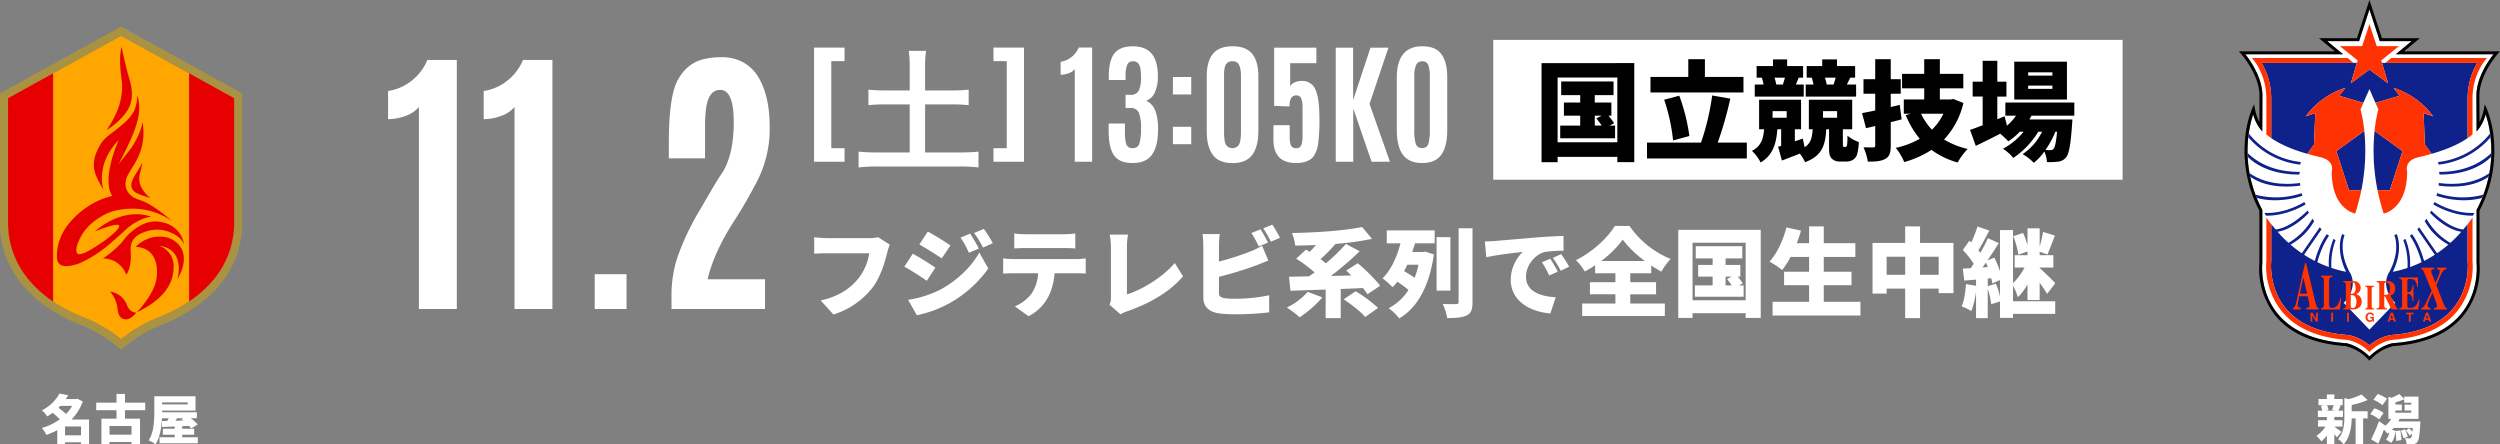
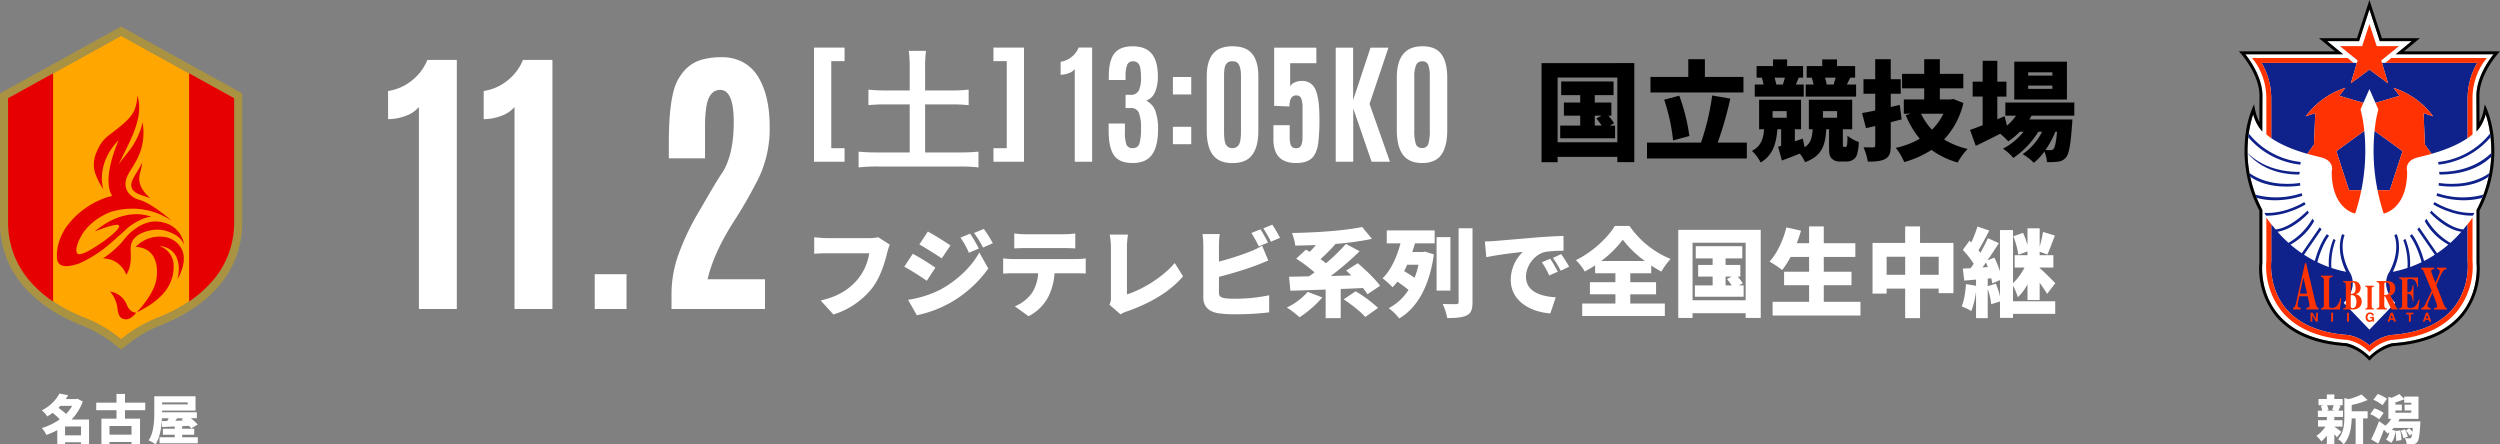
<svg xmlns="http://www.w3.org/2000/svg" id="コンポーネント_13_1" data-name="コンポーネント 13 – 1" width="1035.692" height="184.146" viewBox="0 0 1035.692 184.146">
  <rect x="0" y="0" width="1035.692" height="184.146" fill="#808080" stroke="none" />
  <g id="グループ_1693" data-name="グループ 1693" transform="translate(-438.573 -986)">
    <path id="パス_8097" data-name="パス 8097" d="M15.117,0V-83.672a12.757,12.757,0,0,1-5.625,3.721,20.864,20.864,0,0,1-7.148,1.318v-11.66a20.518,20.518,0,0,0,9.463-4.043,21.062,21.062,0,0,0,6.826-8.848H30.82V0ZM54.727,0V-83.672A12.757,12.757,0,0,1,49.1-79.951a20.864,20.864,0,0,1-7.148,1.318v-11.66a20.518,20.518,0,0,0,9.463-4.043,21.062,21.062,0,0,0,6.826-8.848H70.43V0ZM87.949,0V-14.414h13.184V0Zm31.816,0V-6.094A49,49,0,0,1,122.432-22a105.406,105.406,0,0,1,8.35-17.783q.234-.352,4.277-7.324t5.918-9.609q4.57-7.5,4.57-20.771t-5.625-13.271q-4.687,0-5.8,7.383a55.447,55.447,0,0,0-.469,7.91V-62.4h-15V-68.73q0-19.16,3.6-25.9t9.932-8.613a29.842,29.842,0,0,1,8.5-1.055,18.06,18.06,0,0,1,8.965,2.227,16.915,16.915,0,0,1,6.211,6.211q4.57,7.793,4.57,20.3a47.247,47.247,0,0,1-4.863,21.943q-4.863,9.434-9.609,16.758-8.672,13.418-11.25,24.551H158.5V0Z" transform="translate(597 1114)" fill="#fff" />
    <path id="パス_8098" data-name="パス 8098" d="M4.807,0V-47.292H17.456v5.613H11.951V-5.613h5.505V0ZM44.443-29.535H34.488a63.037,63.037,0,0,1-7.15-.33v6.435a65.809,65.809,0,0,1,7.15-.33h9.955V-3.85H31.133a74.678,74.678,0,0,1-7.865-.33V2.365a64.077,64.077,0,0,1,7.865-.385h34.1a61.807,61.807,0,0,1,7.7.385V-4.18a72.675,72.675,0,0,1-7.7.33H50.823V-23.76H61.768a65.432,65.432,0,0,1,7.1.33v-6.435a61.977,61.977,0,0,1-7.1.33H50.823V-39.49a45.473,45.473,0,0,1,.385-6.435h-7.15a47.075,47.075,0,0,1,.385,6.435ZM79.143,0V-5.613h5.505V-41.68H79.143v-5.613H91.792V0ZM112.82,0V-38.35a5.847,5.847,0,0,1-2.578,1.705,9.563,9.563,0,0,1-3.276.6v-5.344a9.4,9.4,0,0,0,4.337-1.853,9.653,9.653,0,0,0,3.129-4.055h5.586V0Zm34.509-13.508q0,7.09-2.5,10.568T136.815.537q-5.519,0-7.734-3.182t-2.216-10.084v-3.088h6.741v3.276a16.376,16.376,0,0,0,.6,5.4,2.534,2.534,0,0,0,2.645,1.5,2.652,2.652,0,0,0,2.726-1.813,20.269,20.269,0,0,0,.685-6.365,16.926,16.926,0,0,0-.886-6.486,3.434,3.434,0,0,0-3.464-1.934h-2.041v-5.479h1.987a3.6,3.6,0,0,0,3.464-1.705,12.284,12.284,0,0,0,.94-5.6q0-3.894-.792-5.237a2.7,2.7,0,0,0-2.511-1.343,2.448,2.448,0,0,0-2.4,1.41,12.3,12.3,0,0,0-.685,4.9v1.423h-6.956v-1.477q0-6.472,2.283-9.467t7.64-2.994q5.358,0,7.882,3.088t2.524,9.373A15.712,15.712,0,0,1,146.04-28.8a6.337,6.337,0,0,1-3.652,3.531,7.343,7.343,0,0,1,3.813,4.189A21.375,21.375,0,0,1,147.329-13.508Zm6.15,6.257v-7.224h7.6v7.224Zm0-20.625V-35.1h7.6v7.224ZM178.105-5.64a3.031,3.031,0,0,0,2.645-1.329q.927-1.329.927-5.653V-35.637q-.027-5.237-2.444-5.881a7.882,7.882,0,0,0-1.544-.107,2.818,2.818,0,0,0-2.041,1.047q-.98,1.047-.98,4.915v23.042q0,4.4.873,5.693A2.9,2.9,0,0,0,178.105-5.64Zm8.218,2.82Q183.8.564,178.186.564T170.035-2.82Q167.5-6.2,167.5-12.756V-35.342q0-6.23,2.565-9.359t8.124-3.129q5.559,0,8.124,3.129t2.565,9.359v22.585Q188.875-6.2,186.323-2.82ZM204.5.537q-9.373,0-9.373-9.749v-5.935h6.741v5.183q0,3.276,1.262,4.055a3.036,3.036,0,0,0,1.531.3h.161q2.363,0,2.363-4.646V-22.344a10.469,10.469,0,0,0-.537-3.854,2.056,2.056,0,0,0-2.095-1.276q-2.793,0-2.793,4.592l-6.338-.269V-47.266H212.91v6.445h-10.85v9.587a3.719,3.719,0,0,1,1.84-1.611,6.83,6.83,0,0,1,2.914-.618,5.781,5.781,0,0,1,5.747,3.639q1.611,3.639,1.611,11.548a72.845,72.845,0,0,1-.551,10.984A12.563,12.563,0,0,1,212-2.6Q209.929.537,204.5.537ZM220.94,0V-47.266h7.2v21.753l7.2-21.753h7.439l-7.842,23.311L243.391,0h-7.6l-7.6-22.075V0Zm32.549-13.132a18.2,18.2,0,0,0,.631,5.8,2.5,2.5,0,0,0,2.592,1.638,2.477,2.477,0,0,0,2.578-1.678,18.624,18.624,0,0,0,.618-5.76V-35.154a13.923,13.923,0,0,0-.631-4.9,2.418,2.418,0,0,0-2.471-1.544,2.624,2.624,0,0,0-2.578,1.544,11.968,11.968,0,0,0-.739,4.874Zm13.643-.081q0,6.929-2.471,10.339T256.752.537q-5.438,0-7.976-3.424t-2.538-10.326V-34.832q0-13,10.608-13,5.479,0,7.882,3.3t2.4,9.695Z" transform="translate(771 1053)" fill="#fff" />
    <path id="パス_8099" data-name="パス 8099" d="M31.4-29.72a16.033,16.033,0,0,1-3.68.36H10.08c-1.32,0-3.96-.2-5.2-.36v6.84c1.04-.08,3.24-.2,5.2-.2h17.6a22.47,22.47,0,0,1-4.4,10.32C20.12-8.84,15.6-5.32,7.56-3.52l5.28,5.8A32.8,32.8,0,0,0,29.12-8.96c3.44-4.64,5.08-10.72,6.04-14.48a19.873,19.873,0,0,1,1.04-3.2ZM69.48-31.2l-4,1.64a33.33,33.33,0,0,1,3.48,6.28l4.12-1.76A61.452,61.452,0,0,0,69.48-31.2Zm5.68-1.96-4.08,1.68a35.553,35.553,0,0,1,3.72,6.04l4.08-1.8A53.5,53.5,0,0,0,75.16-33.16Zm-23.2,1.08-3.52,5.36c2.8,1.56,6.88,4.16,9.28,5.76l3.6-5.36C59.04-27.88,54.76-30.56,51.96-32.08ZM43.76-3.8,47.4,2.6A48.8,48.8,0,0,0,60.8-2.32,49.067,49.067,0,0,0,77-16.76L73.28-23.4C70.12-17.64,64.36-12,57.48-8.2A43.526,43.526,0,0,1,43.76-3.8Zm1.96-19.08L42.2-17.52c2.84,1.52,6.88,4.16,9.32,5.84l3.56-5.44A108.9,108.9,0,0,0,45.72-22.88Zm62.68-2.36c1.52,0,3.16.08,4.64.16v-6.2a36.176,36.176,0,0,1-4.64.32h-16a36.176,36.176,0,0,1-4.64-.32v6.2c1.32-.08,3.24-.16,4.64-.16ZM87.2-20.68a34.278,34.278,0,0,1-4.04-.28v6.32c1.12-.08,2.88-.16,4.04-.16H97.64a16.68,16.68,0,0,1-2.56,8.2A16.669,16.669,0,0,1,88-1.08L93.68,3a18.948,18.948,0,0,0,8.12-7.92,25.51,25.51,0,0,0,2.64-9.88h8.96c1.2,0,2.88.04,3.96.12v-6.28a29.169,29.169,0,0,1-3.96.28ZM131.8,2.24A10.4,10.4,0,0,1,134.56.96c9.12-3.2,17.48-7.88,23.12-14.48l-3.44-5.52c-5.2,6.16-13.92,11.2-19.8,13V-25.76a31.413,31.413,0,0,1,.44-5.04h-7.6a26.4,26.4,0,0,1,.52,5.04V-4.72a6.034,6.034,0,0,1-.6,2.96Zm61.08-29.76c-.72-1.4-2.12-4-3.12-5.48L186-31.48a54.193,54.193,0,0,1,3.08,5.56Zm-20.32,14.2A158.158,158.158,0,0,0,187.84-18c1.4-.52,3.4-1.36,5.16-2.08l-2.56-6.12a31.235,31.235,0,0,1-4.84,2.36,112.087,112.087,0,0,1-13.04,4.2v-6.72a39.445,39.445,0,0,1,.32-4.68h-7.12a43.733,43.733,0,0,1,.32,4.68V-4.72c0,3.6,2.2,5.76,5.88,6.44a45.976,45.976,0,0,0,6.92.48,119.752,119.752,0,0,0,14.48-.8V-5.68a69.259,69.259,0,0,1-14.08,1.44,32.352,32.352,0,0,1-4.24-.2c-1.72-.32-2.48-.72-2.48-2.28ZM190.92-33.4a44.619,44.619,0,0,1,3.16,5.52l3.76-1.6a57.089,57.089,0,0,0-3.16-5.44Zm18.4,26.32A27.1,27.1,0,0,1,200.68-.6a40.905,40.905,0,0,1,5.28,4.04A45.646,45.646,0,0,0,215.4-4.8Zm30-2.52c-1.96-2.76-6.12-6.68-9.24-9.36l-4.8,3.04c.68.64,1.4,1.32,2.12,2.04l-8.48.2a121.734,121.734,0,0,0,11.92-10.24l-5.68-3.04a75.869,75.869,0,0,1-8.28,8.04c-.68-.56-1.44-1.16-2.24-1.72a77.9,77.9,0,0,0,6.24-6.32,122.575,122.575,0,0,0,15.08-2.08l-4.08-4.92c-7.32,1.52-18.76,2.32-29.08,2.48a20.745,20.745,0,0,1,1.36,5.2c2.76,0,5.64-.08,8.56-.2-.84,1-1.72,1.96-2.56,2.8-.56-.32-1.08-.64-1.56-.92l-4.04,3.76a59.647,59.647,0,0,1,7.6,5.68c-.8.6-1.56,1.16-2.32,1.64-3.04.08-5.84.12-8.24.16l.56,5.8c4.08-.12,9.16-.28,14.6-.48V3.8H223V-8.28c3.04-.12,6.16-.24,9.2-.4a25.575,25.575,0,0,1,1.88,2.56ZM224.24-4c3.12,2.08,7.16,5.2,8.92,7.32l5.32-3.76a54.13,54.13,0,0,0-9.32-6.88ZM255.2-18.32a30.429,30.429,0,0,1-1.6,5.4c-1.24-.88-2.92-1.92-4.32-2.76.44-.88.88-1.76,1.28-2.64ZM242.08-27.2h5.68c-1.32,5.16-3.8,11.04-7.44,14.48A33.647,33.647,0,0,1,244.48-9a22.532,22.532,0,0,0,2-2.32c1.56,1.08,3.4,2.4,4.6,3.44a21.834,21.834,0,0,1-8.2,7.56,20.884,20.884,0,0,1,4.36,4.24C254.6-.4,259.72-9.24,261.6-22.6l-3.64-1.16-.96.16h-4.36c.4-1.2.8-2.4,1.12-3.6h8.16v-5.36H242.08Zm26.36-2.56h-5.72V-7.6h5.72Zm3.4-3.68V-2.96c0,.72-.28.96-1.04.96-.8,0-3.32,0-5.56-.08a23.1,23.1,0,0,1,1.88,5.84c3.6,0,6.28-.2,8.12-1.12,1.8-.92,2.36-2.44,2.36-5.56V-33.44ZM309.8-20.8l-3.48,1.44a32.133,32.133,0,0,1,3.04,5.48l3.56-1.56A53.014,53.014,0,0,0,309.8-20.8Zm4.52-1.92-3.44,1.56a33.5,33.5,0,0,1,3.24,5.32l3.52-1.68C316.84-18.96,315.36-21.28,314.32-22.72Zm-31.6-5.24.6,6.52c4.76-1.04,11.72-1.84,15.12-2.2a16.148,16.148,0,0,0-5,11.56c0,8.44,7.56,13.24,16.4,13.92l2.24-6.68c-6.84-.4-12.32-2.68-12.32-8.52,0-4.68,3.68-9.32,7.96-10.28a49.733,49.733,0,0,1,7.6-.48l-.04-6.16c-2.88.12-7.56.36-11.52.68-7.24.64-13.24,1.12-16.96,1.44C286.04-28.08,284.32-28,282.72-27.96Zm48.2,8.08a42.483,42.483,0,0,0,8.92-8.84A44.135,44.135,0,0,0,349-19.88Zm12.04,13.8h10.68v-5H342.96V-14.8h8.68V-18q2.1,1.38,4.2,2.52a28.91,28.91,0,0,1,3.84-5.24A38.092,38.092,0,0,1,342.64-34.4h-6.08c-2.88,4.8-9.24,10.84-16.12,14.16a23.565,23.565,0,0,1,3.68,4.72c1.48-.8,2.88-1.64,4.28-2.56v3.28h8.4v3.72H326.24v5H336.8v3.84H323.04V2.92h34.24V-2.24H342.96Zm39.48-7.32h2.52l-1.92,1c.64.8,1.36,1.76,1.96,2.64h-2.56Zm5.52,3.64,1.6-.88a23.7,23.7,0,0,0-2.08-2.76h1.08v-4.84h-6.12v-2.72h6.92V-26H370.08v5.04h7v2.72h-6v4.84h6v3.64h-7.36v4.68h20.2V-9.76ZM368.76-3.6V-27.44h22V-3.6Zm-5.92-29.16V3.72h5.92V1.76h22V3.72H397V-32.76Zm60.28,29.8V-9.84H434.6v-5.6H423.12v-6.12H436.2v-5.68H423.12V-34.2h-6.08v6.96h-5.12a49.7,49.7,0,0,0,1.76-5.2l-6.04-1.36c-1.36,5.4-3.92,10.88-7,14.16a38.614,38.614,0,0,1,5.24,3.52,35.551,35.551,0,0,0,3.48-5.44h7.68v6.12H406.68v5.6h10.36v6.88H401.92V2.72h36.4V-2.96ZM463-14.16v-7.48h7.72v7.48Zm-13.84,0v-7.48h7.68v7.48ZM463-27.36V-34.2h-6.16v6.84H443.32v21h5.84V-8.44h7.68V3.8H463V-8.44h7.72v1.88h6.12v-20.8ZM491.04-9.44v-3.12l1.48-.16a19.1,19.1,0,0,1,.4,2.12l3.2-1.36v6.8a35.7,35.7,0,0,0-1.68-5.32Zm-2.16-7.76,1.44-2.04c.28.6.52,1.24.76,1.88Zm12.64,7.52a27.917,27.917,0,0,1,2,4.8,20.374,20.374,0,0,0,4-5.36v6.56h5.04v-7.2c1.2,1.68,2.36,3.36,3.08,4.64l3.4-4.44c-.92-1-4.76-4.8-6.48-6.28v-.2h5.68v-5.12h-5.68v-1.44l3.2,1.16c.92-2,2-5.04,3.12-7.84l-4.92-1.52a57.532,57.532,0,0,1-1.4,6.12v-7.6h-5.04v7a32.5,32.5,0,0,0-1.84-5.12l-4.04,1.4a33.7,33.7,0,0,1,2.08,7.64l3.8-1.36v1.56H502.2v5.12h4.08a25.142,25.142,0,0,1-4.76,6.48v-22h-5.4V-15.6a41.255,41.255,0,0,0-2.32-5.68l-2.88,1.16c1.64-2.36,3.28-4.88,4.72-7.16l-4.52-2.04c-.84,1.84-1.92,3.96-3.12,6.08-.24-.36-.52-.72-.8-1.08,1.4-2.24,3-5.32,4.48-8.16l-4.88-1.68a55.554,55.554,0,0,1-2.56,6.6l-.76-.72-2.76,3.84a35.01,35.01,0,0,1,4.52,5.72c-.44.64-.84,1.24-1.28,1.84-1.16.04-2.28.12-3.24.16l.6,4.96c1.48-.12,3.16-.28,4.88-.4V-9.6l-4.16-.72c-.24,3.32-.76,6.92-1.8,9.24a26.339,26.339,0,0,1,4,1.92,33,33,0,0,0,1.96-8.16V3.8h4.84V-8.32a29.017,29.017,0,0,1,1.44,6.36l3.64-1.16v6.8h5.4V2.04H519V-3.2H501.52Z" transform="translate(771 1114)" fill="#fff" />
    <g id="グループ_1" data-name="グループ 1" transform="translate(-8 -428)">
-       <rect id="長方形_4" data-name="長方形 4" width="260.725" height="57.93" transform="translate(1065.195 1430.525)" fill="#fff" />
      <path id="パス_8100" data-name="パス 8100" d="M25.245-15.075H28.08L25.92-13.95c.72.9,1.53,1.98,2.205,2.97h-2.88Zm6.21,4.1,1.8-.99a26.657,26.657,0,0,0-2.34-3.105H32.13V-20.52H25.245v-3.06H33.03v-5.67H11.34v5.67h7.875v3.06h-6.75v5.445h6.75v4.1h-8.28v5.265H33.66V-10.98ZM9.855-4.05V-30.87H34.6V-4.05ZM3.2-36.855V4.185h6.66V1.98H34.6v2.2h7.02v-41.04ZM86.85-31.14H70.875v-7.335H63.99v7.335H48.33v6.435H86.85ZM64.44-6.66a78.109,78.109,0,0,0-4.185-16.695L54-21.69A76.784,76.784,0,0,1,57.69-4.815ZM76.185-3.915A153.3,153.3,0,0,0,81.4-22.14L73.89-23.445a100.878,100.878,0,0,1-4.635,19.53H46.89v6.57H88.245v-6.57Zm48.87-26.91c-.27.945-.585,1.98-.855,2.79l.225.045H121.14l.18-.045a17.065,17.065,0,0,0-.72-2.79Zm8.46,2.835H129.69l1.395-2.835h2.025V-35.64H125.6v-2.745h-6.12v2.745H113.04v4.815h2.115a26.084,26.084,0,0,1,.72,2.835h-3.24v5h20.88ZM104.04-30.825c-.27.945-.585,1.98-.855,2.79l.225.045h-2.97a23.864,23.864,0,0,0-.72-2.835Zm7.785,2.835h-3.24c.315-.81.675-1.71,1.17-2.835h1.8V-35.64H104.94v-2.745H99.09v2.745H92.295v4.815h2.16a20.122,20.122,0,0,1,.72,2.835H91.53v5h20.295Zm7.965,11.025h5.85v2.745h-5.85Zm-20.88,0h5.85v2.745H98.91Zm29.7,14.85a.565.565,0,0,1-.495-.27,1.934,1.934,0,0,1-.09-.54V-9.45h3.87V-21.69H113.94V-9.45h1.575c-.225,3.375-.675,5.76-3.33,7.425L111.42-5.58l-3.285,1.125V-9.45H110.7V-21.69H93.33V-9.45H95.4C95.085-5.76,94.32-2.52,90.36-.5a17.077,17.077,0,0,1,3.6,4.815c5.265-3.15,6.48-8.055,6.93-13.77h1.575v6.885l-1.26.36L102.78,3.51c2.34-.9,4.9-1.845,7.425-2.88a17.468,17.468,0,0,1,2.16,3.555c7.11-2.61,8.415-7.11,8.775-13.635h1.17v7.38c0,2.97.225,3.78,1.08,4.725a4.546,4.546,0,0,0,3.42,1.26h2.7a4.747,4.747,0,0,0,2.7-.72,3.966,3.966,0,0,0,1.71-2.25,22.19,22.19,0,0,0,.72-5.085,16.085,16.085,0,0,1-4.725-2.655,26.283,26.283,0,0,1-.135,3.78,1.6,1.6,0,0,1-.27.675.554.554,0,0,1-.45.225ZM151.6-19.53l-3.735.855v-5.49h4.14v-6.03h-4.14v-8.28h-6.435v8.28h-4.86v6.03h4.86v6.93c-2.025.45-3.87.81-5.445,1.08L137.61-9.9l3.825-.9v8.01c0,.63-.18.855-.855.855-.585,0-2.43,0-4.005-.045a24.936,24.936,0,0,1,1.8,5.94c3.24,0,5.58-.18,7.29-1.17S147.87.225,147.87-2.745v-9.63c1.53-.405,3.015-.765,4.5-1.17Zm18.09,3.645a23.211,23.211,0,0,1-4.77,6.615,26.453,26.453,0,0,1-4.5-6.615Zm4.05-6.12-1.08.225H168.21v-4.635h9.72V-32.4h-9.72v-6.075h-6.48V-32.4h-9.18v5.985h9.18v4.635h-8.46v5.9h2.88l-2.07.585a37.158,37.158,0,0,0,5.8,9.765,33.128,33.128,0,0,1-9.945,3.78,23.762,23.762,0,0,1,3.51,5.895A41.058,41.058,0,0,0,164.745-.9,33.755,33.755,0,0,0,175.59,4.32,26.681,26.681,0,0,1,179.73-1.3a32.379,32.379,0,0,1-9.765-3.915,33.134,33.134,0,0,0,8.01-15.12ZM214.83-31.68H204.795v-1.35H214.83Zm0,5.49H204.795v-1.35H214.83Zm6.03-11.25H199.035v15.66H220.86Zm-4.1,29.025c-.4,4.5-.9,6.48-1.44,7.065a1.419,1.419,0,0,1-1.3.54c-.45,0-1.17,0-2.07-.045a37.571,37.571,0,0,0,4.1-7.56Zm7.155-6.66V-20.52H195.345v5.445h4.41a21.757,21.757,0,0,1-3.735,4.14l-.99-3.915-3.015,1.26v-9.4h3.78V-29.16h-3.78V-37.8H185.94v8.64H181.8v6.165h4.14v11.88c-1.98.765-3.78,1.44-5.22,1.935L183.1-2.565c3.06-1.485,6.615-3.24,10.125-5.04a39.063,39.063,0,0,1,3.33,3.15,27.855,27.855,0,0,0,4.77-3.96H202.9a27.345,27.345,0,0,1-8.55,7.02A18.439,18.439,0,0,1,198.63,2.43,35.123,35.123,0,0,0,208.98-8.415h1.575A23.915,23.915,0,0,1,202.5.855a20.874,20.874,0,0,1,4.635,3.6A23.127,23.127,0,0,0,211.5-.225a12.95,12.95,0,0,1,1.08,4.365,27.567,27.567,0,0,0,4.635-.18,4.825,4.825,0,0,0,3.24-1.71c1.215-1.4,1.935-5.085,2.52-13.59.09-.72.135-2.16.135-2.16H205.29a17.876,17.876,0,0,0,.9-1.575Z" transform="translate(1082 1477)" />
    </g>
  </g>
  <g id="emb_名古屋グランパス" data-name="emb 名古屋グランパス" transform="translate(0 11)">
    <g id="emb_名古屋グランパス-2" data-name="emb 名古屋グランパス" transform="translate(50.174 66.897)">
      <g id="グループ_17" data-name="グループ 17" transform="translate(-50.174 -66.897)">
        <g id="グループ_15" data-name="グループ 15">
          <g id="グループ_14" data-name="グループ 14">
            <path id="パス_229" data-name="パス 229" d="M66.255,120.286c8.958-3.675,16.135-8.522,21.331-14.406A36.577,36.577,0,0,0,97,81V29.677L50.173,3.821,3.345,29.677V81a36.577,36.577,0,0,0,9.416,24.883c5.2,5.884,12.372,10.731,21.33,14.406a58.037,58.037,0,0,1,13.409,7.2c.42.323,1.477,1.143,1.477,1.143l1.2.928,1.2-.928s1.058-.82,1.477-1.143A58.02,58.02,0,0,1,66.255,120.286Z" fill="#ffa600" />
            <path id="パス_230" data-name="パス 230" d="M50.173,3.821,97,29.677V81a36.577,36.577,0,0,1-9.416,24.883c-5.2,5.884-12.373,10.731-21.331,14.406a58.02,58.02,0,0,0-13.409,7.2c-.419.323-1.477,1.143-1.477,1.143l-1.2.928-1.2-.928s-1.057-.82-1.477-1.143a58.037,58.037,0,0,0-13.409-7.2c-8.958-3.675-16.134-8.522-21.33-14.406A36.577,36.577,0,0,1,3.345,81V29.677L50.173,3.821M0,27.7V81a39.834,39.834,0,0,0,10.253,27.1c5.539,6.272,13.132,11.415,22.569,15.286a55.049,55.049,0,0,1,12.638,6.761c.3.232,2.663,2.064,2.663,2.064l2.05,1.59,2.05-1.59s2.248-1.743,2.664-2.064a55.045,55.045,0,0,1,12.637-6.761c9.438-3.871,17.031-9.014,22.569-15.286A39.832,39.832,0,0,0,100.347,81V27.7L50.173,0Z" fill="#a99342" />
          </g>
          <path id="パス_231" data-name="パス 231" d="M87.586,105.88A36.577,36.577,0,0,0,97,81V29.677L78.34,19.373V113.9A48.4,48.4,0,0,0,87.586,105.88Z" fill="#e60001" />
          <path id="パス_232" data-name="パス 232" d="M3.345,29.677V81a36.577,36.577,0,0,0,9.416,24.883,48.369,48.369,0,0,0,9.246,8.025V19.373Z" fill="#e60001" />
        </g>
        <g id="グループ_16" data-name="グループ 16">
          <path id="パス_233" data-name="パス 233" d="M58.671,40.69l0-.024Z" fill="#e60001" />
          <path id="パス_234" data-name="パス 234" d="M52.575,115.354a8.835,8.835,0,0,0-6.983-5.569,12.834,12.834,0,0,1,3.061,6.867c.324,3.072,1.192,4.578,3.607,4.642,2.167.022,4.217-2.83,4.217-2.83S54.038,118.9,52.575,115.354Z" fill="#e60001" />
          <path id="パス_235" data-name="パス 235" d="M58.9,56.366c-1.4,3.373-5.2,7.407-4.422,10.13s3.573,3.074,7.776,4.6c0,0-3.388-2.706-4.3-5.986S58.582,60.035,58.9,56.366Z" fill="#e60001" />
          <path id="パス_236" data-name="パス 236" d="M52.293,102.8s2.251-2.653,1.881-8.892c-.195-3.105-.078-5.558,3.418-7.774,0,0,5.865-3.542,12.124-1.173,1.44.547,5,1.784,6.535,5.313a11.064,11.064,0,0,0-8.168-8.992c-3-.8-6.41-1.022-10.948,1.755A21.847,21.847,0,0,0,52.068,87.4c-.968,1.119-1.35,1.748-2.091,2.518a43.147,43.147,0,0,1-7.3,6.146A10.184,10.184,0,0,1,52.293,102.8Z" fill="#e60001" />
          <path id="パス_237" data-name="パス 237" d="M68.879,87.3a13.744,13.744,0,0,0-12.673,3.972c7.774.389,9.5,6.907,8.637,13.069-.865,6.612-8.183,14.042-8.183,14.042,11.348-5.411,15.25-11.966,15.283-18.852a8.827,8.827,0,0,0-6.058-8.724C77.168,92.2,73.5,104.738,73.5,104.738,79.93,93.383,73.236,88.265,68.879,87.3Z" fill="#e60001" />
-           <path id="パス_238" data-name="パス 238" d="M44.127,42.979c8.483-5.636,10.179-10.4,10.435-13.456.388-3.984-.807-7.283-1.573-9.9-1.44-5.415-2.655-11.214-2.655-11.214-1.335,5.845.054,12.679.216,15.071a23.477,23.477,0,0,1-.5,6.47C48.924,36.386,44.127,42.979,44.127,42.979Z" fill="#e60001" />
          <path id="パス_239" data-name="パス 239" d="M52.859,83.448c2.677-2.29,7.175-4.6,9.831-4.62,0,0-10.563-4.867-23.416,6.066,0,0,9.013-3.734,10.006-2.515s-5.47,6.046-7.266,7.224-8.982,6.268-10.106,4.227,1.417-6.888,3.116-9.2a24.428,24.428,0,0,1,7.14-6.065h0a25.028,25.028,0,0,1,4.023-1.879,30.568,30.568,0,0,1,7.386-1.209h0A28.69,28.69,0,0,1,71.156,80.5s-8-7.179-13.345-8.674c-3.634-1.016-7.028-4.177-5.4-9.008,1.539-4.577,8.734-10.3,6.65-23.379.039.354-.636,4.19-3.781,9.483-1.354,2.277-3.923,5.046-6.081,8.1,4.34-9.171,10.789-19.462,7.628-28.565a15.277,15.277,0,0,1-1.216,6.32c-1.217,2.433-2.685,4.124-7.027,7.578s-6.192,4.109-8.494,9.487a12.784,12.784,0,0,0-1.194,6.06c.06,3.823,3.942,9.583,3.942,9.583s-2.019-5.586,1.1-12.809a25.121,25.121,0,0,1,5.181-7.585C41.6,65.165,46.576,70.164,46.578,70.166h0a26.855,26.855,0,0,0-4.8,1.529A34.042,34.042,0,0,0,27.272,83.313a22.737,22.737,0,0,0-3.446,8.454s-.732,4.456.276,5.952l0,0c1.407,2.15,4.478,1.819,8.723.417a52.061,52.061,0,0,0,11.21-6.89C47.082,88.729,50.662,85.5,52.859,83.448Z" fill="#e60001" />
        </g>
      </g>
    </g>
  </g>
  <path id="パス_10253" data-name="パス 10253" d="M-23.056-1.65V-5.324h6.622V-1.65Zm2.948-12.21a16.122,16.122,0,0,1-2.53,3.344,32.935,32.935,0,0,0-3.146-2.53c.264-.264.528-.528.792-.814Zm7,5.654h-7.26a20.938,20.938,0,0,0,4.664-7.458L-17.93-16.83l-.528.154H-22.77c.352-.506.7-1.034,1.012-1.584l-3.586-.7a16.935,16.935,0,0,1-7.326,6.952,10.713,10.713,0,0,1,2.244,2.53c.792-.484,1.518-.968,2.222-1.5a32.61,32.61,0,0,1,2.97,2.684A24.319,24.319,0,0,1-32.67-4.686a11.465,11.465,0,0,1,1.87,2.86,28.82,28.82,0,0,0,4.532-1.98V2.068h3.212V1.232h6.622V2.09h3.322Zm17.6,6.292h-9.13V-5.522h9.13Zm5.676-10.142V-15.18H1.782v-3.63h-3.52v3.63h-8.4v3.124h8.4v3.5H-7.986v10.6h3.344V1.122h9.13v.836h3.52V-8.558H1.782v-3.5ZM25.916-8.734l-.726.418.66.528-3.19.11c.242-.352.506-.7.77-1.056Zm1.848-6.556v.836H17.16v-.836ZM25.476-.858V-1.892h4.972V-4.378H25.476V-5.456l2.816-.11a11.693,11.693,0,0,1,.924,1.056L31.9-6.138a20.192,20.192,0,0,0-2.86-2.6h2.508V-11.22H17.16V-11.9H31v-5.94H13.926v6.512c0,3.476-.154,8.47-2.354,11.77a12.6,12.6,0,0,1,2.86,1.65C16.3-.792,16.918-5.126,17.094-8.734H19.91c-.22.4-.44.77-.66,1.144l-2.2.044L17.16-5.1l5.214-.22v.946H17.468v2.486h4.906V-.858H16.082V1.628H31.944V-.858Z" transform="translate(50 182)" fill="#fff" />
  <path id="パス_10836" data-name="パス 10836" d="M-14.652-14.124c-.176.66-.44,1.43-.66,2l1.32.264h-3.762l.968-.264a8.1,8.1,0,0,0-.594-2ZM-11.44-3.1c-.462-.352-2.134-1.628-2.926-2.134v-.022H-11V-7.92h-3.366V-9.262h3.586v-2.6h-1.892c.264-.55.55-1.276.924-2.09l-.946-.176h1.782V-16.7h-3.454v-1.87h-3.1v1.87h-3.454v2.574h2.134l-1.166.286a9.153,9.153,0,0,1,.55,1.98h-1.782v2.6h3.718V-7.92H-21.12v2.662h3.058a13.591,13.591,0,0,1-3.74,3.85A13.461,13.461,0,0,1-19.734.858a14.37,14.37,0,0,0,2.266-2.442V2.068h3.1V-2.09c.418.462.814.9,1.1,1.254Zm4.268-11.132a33.419,33.419,0,0,0,6.6-2.046l-2.552-2.31A25.169,25.169,0,0,1-8.47-16.632l-1.738-.484v7.678c0,2.97-.22,6.71-2.618,9.372a7.217,7.217,0,0,1,2.288,2.178c2.728-2.926,3.3-7.524,3.366-10.78h1.628V1.98h3.1V-8.668h1.87v-2.948h-6.6Zm14.63-2.552a15.609,15.609,0,0,0-3.872-2l-1.76,2.4a15.191,15.191,0,0,1,3.762,2.244ZM6.05-10.934a14.483,14.483,0,0,0-3.828-1.914L.484-10.428A14.779,14.779,0,0,1,4.2-8.272Zm4.884-1.012H13.6v-2.442H10.934v-.924a31.6,31.6,0,0,0,3.652-1.276v1.43h2.926v.77H14.74v2.442h2.772v.924H10.934ZM21.3-7.436H12.144c.2-.352.374-.682.55-1.034H20.5v-9.218H14.586v.946l-2.024-2.024A27.81,27.81,0,0,1,9.328-17.2l-1.3-.418V-8.47H9.218A11.169,11.169,0,0,1,6.71-5.588l.044-.11L4.136-7.5A68.752,68.752,0,0,1,.88.022l2.97,1.76C4.664-.044,5.434-2,6.16-4a21.159,21.159,0,0,1,1.5,1.65c.242-.176.484-.374.748-.572A5.542,5.542,0,0,1,7.062.066l2.09,1.386c1.166-1.122,1.54-2.86,1.738-4.774A17.24,17.24,0,0,1,11.242.66L13.42.308a16.63,16.63,0,0,0-.506-4l-2.024.308.022-.22L9.46-3.916l.726-.792h7.942c-.044.616-.088,1.166-.132,1.628A11.047,11.047,0,0,0,16.632-4.6l-1.386.946A10.65,10.65,0,0,1,16.83-1.518l1.056-.77a3.523,3.523,0,0,1-.462,1.606A.814.814,0,0,1,16.7-.4c-.374,0-1.078-.022-1.848-.088a6.542,6.542,0,0,1,.77,2.618,15.478,15.478,0,0,0,2.618-.088A2.5,2.5,0,0,0,20,1.122c.638-.748.968-2.728,1.232-7.436ZM13.112-3.542A12.512,12.512,0,0,1,14.234-.418L16.082-1.1a13.409,13.409,0,0,0-1.21-3.036Z" transform="translate(981.427 182)" fill="#fff" />
  <g id="emb_アルビレックス新潟" data-name="emb アルビレックス新潟" transform="translate(927.509)">
    <g id="emb_アルビレックス新潟-2" data-name="emb アルビレックス新潟" transform="translate(54.091 74.703)">
      <g id="グループ_1991" data-name="グループ 1991" transform="translate(-54.091 -74.703)">
        <g id="グループ_1990" data-name="グループ 1990">
          <path id="パス_10287" data-name="パス 10287" d="M98.42,39.685l.052,13.069.007,1.734,1.078-1.357a17.737,17.737,0,0,0,2.693-5.8,46.335,46.335,0,0,1,1.834,7.983h0c0,.036.009.074.014.11q.084.6.155,1.228c.008.067.018.13.025.2l0,0a51.62,51.62,0,0,1,.31,6.54l0,0c0,.035,0,.073,0,.109-.008.437-.022.881-.042,1.329,0,.05,0,.1,0,.147h0a51.356,51.356,0,0,1-.773,6.765l.006,0c-.016.086-.035.173-.051.258-.047.255-.1.51-.151.766-.031.154-.057.306-.09.462l-.007,0a52.01,52.01,0,0,1-2.165,7.421h.006c-.1.277-.216.557-.326.836-.056.144-.109.287-.167.43-.01.023-.018.046-.027.069h0c-.648,1.6-1.393,3.222-2.251,4.858l-.069.134V109.1l0,.036c.014.115,1.272,11.627-6.472,20.97-5.9,7.122-15.4,11.182-28.214,12.068l-.027,0-.026,0c-.2.031-4.8.807-9.645,5.505h0c-4.846-4.7-9.446-5.474-9.645-5.505l-.027,0-.026,0c-12.819-.886-22.311-4.946-28.214-12.068-7.744-9.343-6.486-20.855-6.473-20.97l.005-.036V86.97l-.07-.134c-.858-1.636-1.6-3.258-2.25-4.858h0l-.026-.069c-.058-.143-.111-.286-.168-.43-.11-.279-.222-.559-.326-.836h.007A51.889,51.889,0,0,1,4.71,73.223l-.006,0c-.033-.156-.06-.308-.091-.462-.052-.256-.1-.511-.15-.766-.016-.085-.036-.172-.051-.258l0,0a51.526,51.526,0,0,1-.773-6.765h0c0-.05,0-.1-.005-.147-.019-.448-.034-.892-.042-1.329,0-.036,0-.074,0-.109l0,0a51.621,51.621,0,0,1,.31-6.54l0,0c.008-.068.017-.131.025-.2.049-.419.1-.829.156-1.228.005-.036.009-.074.014-.11h0a46.43,46.43,0,0,1,1.834-7.983,17.761,17.761,0,0,0,2.693,5.8L9.7,54.488l.007-1.734.052-13.069c0-7.517-5.043-14.63-7.1-17.21h40.51l-6.593-5.436H49.8L54.092,3.917l4.292,13.122H71.6L65.01,22.475h40.509C103.463,25.055,98.42,32.168,98.42,39.685Z" fill="#fff" />
          <path id="パス_10288" data-name="パス 10288" d="M108.183,21.26H68.406L75,15.82H59.267L54.092,0,48.916,15.82H33.18l6.6,5.44H0l.91,1.034c.076.085,7.636,8.621,7.636,17.388,0,0-.029,7.19-.044,10.9a20.8,20.8,0,0,1-1.846-5.46l-.367-1.884L5.5,44.993A43.2,43.2,0,0,0,2.56,57.7,53.236,53.236,0,0,0,8.494,87.266v21.761a31.124,31.124,0,0,0,6.737,21.839c6.117,7.391,15.89,11.6,29.045,12.517a19.228,19.228,0,0,1,9.381,5.583l.435.441h0l.434-.441a19.229,19.229,0,0,1,9.382-5.583c13.155-.915,22.927-5.126,29.045-12.517a31.124,31.124,0,0,0,6.737-21.839V87.266A53.225,53.225,0,0,0,105.623,57.7a43.252,43.252,0,0,0-2.942-12.709l-.787-1.751-.367,1.884a20.763,20.763,0,0,1-1.846,5.46c-.015-3.714-.044-10.906-.044-10.9,0-8.767,7.56-17.3,7.636-17.388ZM98.42,39.685l.052,13.069.007,1.734,1.078-1.357a17.737,17.737,0,0,0,2.693-5.8,46.335,46.335,0,0,1,1.834,7.983h0c0,.036.009.074.014.11q.084.6.155,1.228c.008.067.018.13.025.2l0,0a51.62,51.62,0,0,1,.31,6.54l0,0c0,.035,0,.073,0,.109-.008.437-.022.881-.042,1.329,0,.05,0,.1,0,.147h0a51.356,51.356,0,0,1-.773,6.765l.006,0c-.016.086-.035.173-.051.258-.047.255-.1.51-.151.766-.031.154-.057.306-.09.462l-.007,0a52.01,52.01,0,0,1-2.165,7.421h.006c-.1.277-.216.557-.326.836-.056.144-.109.287-.167.43-.01.023-.018.046-.027.069h0c-.648,1.6-1.393,3.222-2.251,4.858l-.069.134V109.1l0,.036c.014.115,1.272,11.627-6.472,20.97-5.9,7.122-15.4,11.182-28.214,12.068l-.027,0-.026,0c-.2.031-4.8.807-9.645,5.505h0c-4.846-4.7-9.446-5.474-9.645-5.505l-.027,0-.026,0c-12.819-.886-22.311-4.946-28.214-12.068-7.744-9.343-6.486-20.855-6.473-20.97l.005-.036V86.97l-.07-.134c-.858-1.636-1.6-3.258-2.25-4.858h0l-.026-.069c-.058-.143-.111-.286-.168-.43-.11-.279-.222-.559-.326-.836h.007A51.889,51.889,0,0,1,4.71,73.223l-.006,0c-.033-.156-.06-.308-.091-.462-.052-.256-.1-.511-.15-.766-.016-.085-.036-.172-.051-.258l0,0a51.526,51.526,0,0,1-.773-6.765h0c0-.05,0-.1-.005-.147-.019-.448-.034-.892-.042-1.329,0-.036,0-.074,0-.109l0,0a51.621,51.621,0,0,1,.31-6.54l0,0c.008-.068.017-.131.025-.2.049-.419.1-.829.156-1.228.005-.036.009-.074.014-.11h0a46.43,46.43,0,0,1,1.834-7.983,17.761,17.761,0,0,0,2.693,5.8L9.7,54.488l.007-1.734.052-13.069c0-7.517-5.043-14.63-7.1-17.21h40.51l-6.593-5.436H49.8L54.092,3.917l4.292,13.122H71.6L65.01,22.475h40.509C103.463,25.055,98.42,32.168,98.42,39.685Z" />
          <g id="グループ_1983" data-name="グループ 1983">
            <path id="パス_10289" data-name="パス 10289" d="M45.639,78.8h5.1a82.325,82.325,0,0,0,1.225-24.576L40.387,62.629Z" fill="#0f218b" />
            <path id="パス_10290" data-name="パス 10290" d="M13.416,57.221c4.576,3.16,10.4,5.213,14.94,6.508L31.12,59.9l.528-13.043-3.935,1.327a32.714,32.714,0,0,1,16.416-11.8l-2.5,3.294,9.951,2.936h0l2.508-5.727L56.6,42.615h0l9.952-2.936-2.5-3.294a32.719,32.719,0,0,1,16.416,11.8L76.535,46.86,77.064,59.9l2.763,3.826c4.543-1.3,10.364-3.348,14.941-6.508V40.9a29.293,29.293,0,0,1,4-14.868H59.284l2.522,8.491-7.714-5.7-7.715,5.7L48.9,26.034H9.413a29.3,29.3,0,0,1,4,14.868Z" fill="#0f218b" />
            <path id="パス_10291" data-name="パス 10291" d="M18.672,66.726A31.7,31.7,0,0,0,25.443,68.2l.2-1.092A31.828,31.828,0,0,1,4.1,55.312c-.005.036-.009.073-.014.109-.056.4-.107.81-.156,1.228-.007.066-.015.134-.022.2A32.687,32.687,0,0,0,18.672,66.726Z" fill="#0f218b" />
-             <path id="パス_10292" data-name="パス 10292" d="M25.046,72.3l.2-1.09c-2.874.016-13.594.006-21.651-7.825V63.5c.008.437.023.881.042,1.329,0,.05,0,.1.005.147C10.976,72.17,21.994,72.34,25.046,72.3Z" fill="#0f218b" />
+             <path id="パス_10292" data-name="パス 10292" d="M25.046,72.3l.2-1.09c-2.874.016-13.594.006-21.651-7.825V63.5C10.976,72.17,21.994,72.34,25.046,72.3Z" fill="#0f218b" />
            <path id="パス_10293" data-name="パス 10293" d="M25.459,76.882l-.148-1.094c-2.2.337-12.624,1.752-20.894-4.051.016.085.03.169.046.254.047.254.1.51.15.766.031.155.064.31.1.466C12.375,78.584,23.079,77.262,25.459,76.882Z" fill="#0f218b" />
            <path id="パス_10294" data-name="パス 10294" d="M26.331,81.1l-.338-1.082a32.9,32.9,0,0,1-19.117.628c.1.278.209.556.319.835.057.144.11.287.168.43.009.023.02.046.029.069C16.769,84.572,25.932,81.247,26.331,81.1Z" fill="#0f218b" />
            <path id="パス_10295" data-name="パス 10295" d="M27.1,83.712c-.08.049-7.738,4.963-16.533,4.49l.677,1.15c8.727.135,16.1-4.494,16.434-4.7Z" fill="#0f218b" />
            <path id="パス_10296" data-name="パス 10296" d="M57.449,78.8h5.095L67.8,62.629,56.224,54.221A82.358,82.358,0,0,0,57.449,78.8Z" fill="#0f218b" />
            <path id="パス_10297" data-name="パス 10297" d="M94.768,108.205V92.872c-.58.714-1.178,1.418-1.8,2.175-6.3-.56-13.146-7.729-13.213-7.8l-.583.892c.285.306,6.166,6.824,12.974,7.879a51.442,51.442,0,0,1-4.519,4.6,26.793,26.793,0,0,1-9.9-9.988l-.736.956a25.053,25.053,0,0,0,9.807,9.759A51.322,51.322,0,0,1,82.1,104.92L74.688,94.164,73.933,95l7.252,10.526a50.673,50.673,0,0,1-4.47,2.575C74.7,100.624,71.819,97.152,71.7,97l-.867.678.063.075c.028.037,2.842,3.711,4.795,10.863a49.874,49.874,0,0,1-4.786,2.009,26.062,26.062,0,0,0-1.92-11.664l-.861.521a28.448,28.448,0,0,1,1.737,11.506,49.589,49.589,0,0,1-6.08,1.614c4.518-9.277,1.726-15.364,1.6-15.629l-.994.474h0c.029.062,2.838,6.091-2.158,15.442l-.081.015c.032-.062.063-.123,0,0l-.03.061c-3.6,6.764,2.651,12.488,2.651,12.488l-10.67,11.109L43.421,125.448s6.252-5.724,2.652-12.488l-.031-.061c-.066-.123-.035-.062,0,0l-.08-.015c-5-9.351-2.188-15.38-2.158-15.442h0l-.994-.474c-.126.265-2.918,6.352,1.6,15.629a49.526,49.526,0,0,1-6.079-1.614,28.427,28.427,0,0,1,1.737-11.506l-.862-.521a26.079,26.079,0,0,0-1.92,11.664,50.089,50.089,0,0,1-4.786-2.009c1.954-7.152,4.767-10.826,4.8-10.863l.063-.075L36.487,97c-.122.156-3,3.628-5.019,11.106A50.818,50.818,0,0,1,27,105.527L34.251,95l-.756-.837L26.079,104.92a51.309,51.309,0,0,1-4.69-3.582A25.053,25.053,0,0,0,31.2,91.579l-.737-.956a26.793,26.793,0,0,1-9.9,9.988,51.578,51.578,0,0,1-4.519-4.6c6.809-1.055,12.689-7.573,12.974-7.879l-.582-.892c-.068.073-6.912,7.242-13.214,7.8-.625-.757-1.224-1.461-1.8-2.175v15.333l-.007.06c-.013.107-1.179,10.814,5.969,19.45,5.4,6.521,14.075,10.249,25.789,11.079l.026,0,.025,0a18.771,18.771,0,0,1,8.874,4.3,18.763,18.763,0,0,1,8.874-4.3l.025,0,.025,0c11.714-.83,20.391-4.558,25.789-11.079,7.149-8.636,5.982-19.343,5.97-19.45Z" fill="#0f218b" />
            <path id="パス_10298" data-name="パス 10298" d="M82.741,68.2a31.714,31.714,0,0,0,6.771-1.475,32.692,32.692,0,0,0,14.765-9.877c-.008-.066-.015-.134-.023-.2-.048-.418-.1-.829-.155-1.228l-.015-.109a31.825,31.825,0,0,1-21.544,11.8Z" fill="#0f218b" />
            <path id="パス_10299" data-name="パス 10299" d="M82.935,71.214l.2,1.09c3.051.036,14.069-.134,21.4-7.332,0-.05,0-.1,0-.147.02-.448.034-.892.042-1.329,0-.036,0-.071,0-.107C96.529,71.22,85.809,71.23,82.935,71.214Z" fill="#0f218b" />
            <path id="パス_10300" data-name="パス 10300" d="M82.872,75.788l-.148,1.094c2.381.38,13.085,1.7,20.749-3.659.033-.156.066-.311.1-.466.052-.256.1-.512.151-.766.016-.085.03-.169.045-.254C95.5,77.54,85.071,76.125,82.872,75.788Z" fill="#0f218b" />
            <path id="パス_10301" data-name="パス 10301" d="M82.191,80.016,81.852,81.1c.4.149,9.562,3.474,18.94.88l.029-.069c.058-.143.111-.286.167-.43.11-.279.216-.557.32-.835A32.9,32.9,0,0,1,82.191,80.016Z" fill="#0f218b" />
            <path id="パス_10302" data-name="パス 10302" d="M81.082,83.712l-.578.937c.339.209,7.707,4.838,16.435,4.7l.676-1.15C88.821,88.675,81.162,83.761,81.082,83.712Z" fill="#0f218b" />
          </g>
          <g id="グループ_1989" data-name="グループ 1989">
            <g id="グループ_1984" data-name="グループ 1984">
              <path id="パス_10303" data-name="パス 10303" d="M30.418,133.256v-2.638l1.517,2.638h.776v-3.714h-.724v2.593l-1.478-2.593h-.815v3.714Z" fill="#ff3301" />
              <path id="パス_10304" data-name="パス 10304" d="M39.021,129.542v3.714H38.25v-3.714Z" fill="#ff3301" />
              <path id="パス_10305" data-name="パス 10305" d="M45.586,129.542v3.714h-.771v-3.714Z" fill="#ff3301" />
              <path id="パス_10306" data-name="パス 10306" d="M55.454,129.8a1.72,1.72,0,0,0-1.138-.359A1.69,1.69,0,0,0,53,129.99a2.063,2.063,0,0,0-.5,1.446A1.95,1.95,0,0,0,53,132.843a1.571,1.571,0,0,0,1.21.512,1.421,1.421,0,0,0,.756-.189,1.824,1.824,0,0,0,.4-.373l.078.463h.514v-1.993H54.412v.62h.859a.982.982,0,0,1-.307.591.922.922,0,0,1-.641.225,1.028,1.028,0,0,1-.71-.284,1.263,1.263,0,0,1-.313-.97,1.538,1.538,0,0,1,.289-1.02.924.924,0,0,1,.737-.339,1.068,1.068,0,0,1,.426.083.729.729,0,0,1,.431.532h.763A1.337,1.337,0,0,0,55.454,129.8Z" fill="#ff3301" />
              <path id="パス_10307" data-name="パス 10307" d="M63.8,131.853h-.943l.479-1.462Zm-1.409,1.4.257-.763h1.369l.239.763H65.1l-1.316-3.714H62.9l-1.325,3.714Z" fill="#ff3301" />
              <path id="パス_10308" data-name="パス 10308" d="M69.307,129.542h3.009v.657H71.205v3.057h-.781V130.2H69.307Z" fill="#ff3301" />
              <path id="パス_10309" data-name="パス 10309" d="M78.427,131.853h-.942l.478-1.462Zm-1.409,1.4.257-.763h1.369l.239.763h.842l-1.316-3.714h-.877l-1.325,3.714Z" fill="#ff3301" />
              <path id="パス_10310" data-name="パス 10310" d="M26.653,115.178h.129l1.48,6.452H25.256Zm-1.034,13.027V127.5a1.753,1.753,0,0,1-.793-.163.944.944,0,0,1-.446-.872,9.581,9.581,0,0,1,.2-1.565q.1-.5.438-2.164H28.5l.392,1.688q.129.558.2.953a6.1,6.1,0,0,1,.121.993q0,.722-.238.9a2.106,2.106,0,0,1-.993.231v.708h5.008V127.5q-.53.027-.816-.687a28.492,28.492,0,0,1-.868-3.179l-3.453-14.647h-.43l-3.437,15.26a18.412,18.412,0,0,1-.627,2.341q-.341.845-.9.912v.708Z" fill="#ff3301" />
              <path id="パス_10311" data-name="パス 10311" d="M34.027,128.212v-.526a1.406,1.406,0,0,0,.793-.223,1.521,1.521,0,0,0,.4-1.234V116.205a1.534,1.534,0,0,0-.384-1.224,1.488,1.488,0,0,0-.813-.243v-.526H38.76v.526a1.56,1.56,0,0,0-1.1.354,2.716,2.716,0,0,0-.274,1.548v9.781a1.277,1.277,0,0,0,.235.911,1.367,1.367,0,0,0,.915.222,2.794,2.794,0,0,0,2.052-.824,7.172,7.172,0,0,0,1.431-3.212h.4l-.549,4.694Z" fill="#ff3301" />
              <path id="パス_10312" data-name="パス 10312" d="M56.035,128.2v-.369a1.155,1.155,0,0,1-.748-.206,1.031,1.031,0,0,1-.249-.815v-7.028a1.009,1.009,0,0,1,.311-.872,1.443,1.443,0,0,1,.686-.156v-.369H52.316v.369a1.332,1.332,0,0,1,.665.163,1.01,1.01,0,0,1,.307.865v7.028a1,1,0,0,1-.323.872,1.252,1.252,0,0,1-.649.149v.369Z" fill="#ff3301" />
              <path id="パス_10313" data-name="パス 10313" d="M74.328,128.209H66.416v-.5a1.1,1.1,0,0,0,1.2-1.381v-9.5a1.4,1.4,0,0,0-.39-1.16,1.547,1.547,0,0,0-.813-.23v-.5h7.8v3.96h-.33a5.112,5.112,0,0,0-.876-2.6,2.919,2.919,0,0,0-2.25-.7,1.119,1.119,0,0,0-.79.187,1.155,1.155,0,0,0-.169.744v4.545a1.7,1.7,0,0,0,1.567-.61,5.994,5.994,0,0,0,.628-2.3h.343v6.636H72a5.464,5.464,0,0,0-.592-2.364,1.768,1.768,0,0,0-1.6-.686v4.756a1.219,1.219,0,0,0,.222.849,1.3,1.3,0,0,0,.908.225,3.061,3.061,0,0,0,2.115-.728,6.194,6.194,0,0,0,1.454-2.733h.377Z" fill="#ff3301" />
              <path id="パス_10314" data-name="パス 10314" d="M46.353,117.807a1.044,1.044,0,0,1,.156-.66.7.7,0,0,1,.555-.183,1,1,0,0,1,1.019.681,4.66,4.66,0,0,1,.265,1.677,3.2,3.2,0,0,1-.4,1.872,1.924,1.924,0,0,1-1.59.528Zm.948,10.408a3.7,3.7,0,0,0,2.6-.9,3.033,3.033,0,0,0,.978-2.344,3,3,0,0,0-1.022-2.417,3.1,3.1,0,0,0-1.234-.63v-.162a2.54,2.54,0,0,0,1.25-.8,2.83,2.83,0,0,0-.845-4.166,4.425,4.425,0,0,0-1.9-.357H43.194v.442a1.511,1.511,0,0,1,.766.205,1.22,1.22,0,0,1,.356,1.029v8.434a1.2,1.2,0,0,1-.381,1.038,1.418,1.418,0,0,1-.741.187v.443Zm-.948-5.966a2.41,2.41,0,0,1,1.527.349,2.99,2.99,0,0,1,.8,2.468,4.085,4.085,0,0,1-.364,1.915,1.32,1.32,0,0,1-1.268.672.588.588,0,0,1-.6-.374,1.874,1.874,0,0,1-.1-.673Z" fill="#ff3301" />
              <path id="パス_10315" data-name="パス 10315" d="M60.245,117.764a.846.846,0,0,1,.159-.575.924.924,0,0,1,.67-.174,1.307,1.307,0,0,1,1.3,1,5,5,0,0,1,.206,1.6q0,1.65-.539,2.106a2.883,2.883,0,0,1-1.792.481Zm1.122,10.442v-.442a1.109,1.109,0,0,1-.9-.354,2.341,2.341,0,0,1-.225-1.238v-3.413h.337l2.648,5.447h2.611v-.417a.761.761,0,0,1-.293-.081.625.625,0,0,1-.224-.268l-2.567-4.962a2.655,2.655,0,0,0,1.24-.783,3.137,3.137,0,0,0,.766-2.237,2.7,2.7,0,0,0-1.533-2.664,4.968,4.968,0,0,0-2.069-.366H57.054v.442a1.428,1.428,0,0,1,.842.281,2.1,2.1,0,0,1,.28,1.319v7.7a2.2,2.2,0,0,1-.237,1.26,1.216,1.216,0,0,1-.885.332v.442Z" fill="#ff3301" />
              <path id="パス_10316" data-name="パス 10316" d="M85.958,111.531c-1.409.205-1.7.9-4.148,6.592l2.817,7.259c.82,2.1,1.068,2.155,1.5,2.206v.641H80.866v-.641c.805-.077,1.238-.128,1.238-.821a5.481,5.481,0,0,0-.325-1.334l-1.563-4.155-.588,1.308c-1.285,2.847-1.455,3.438-1.455,3.925,0,.9.712,1,1.254,1.077v.641H75.558v-.641c.526-.128,1.052-.256,1.609-1.436l2.709-5.669-3.065-7.464c-.325-.8-.588-1.437-1.238-1.488v-.641h5.355v.641c-.913.1-1.223.1-1.223.847a2.127,2.127,0,0,0,.232.949l1.5,3.847c1.764-4.052,1.764-4.052,1.764-4.745,0-.795-.433-.821-1.115-.9v-.641h3.87Z" fill="#ff3301" />
            </g>
            <g id="グループ_1988" data-name="グループ 1988">
              <path id="パス_10317" data-name="パス 10317" d="M58.989,25.039l7.325-5.916h-9.2L54.092,9.954l-3.019,9.169h-9.2l7.325,5.916-2.817,9.486,7.715-5.7,7.715,5.7Z" fill="#ff3301" />
              <g id="グループ_1986" data-name="グループ 1986">
                <path id="パス_10318" data-name="パス 10318" d="M96.8,108.145l-.007-.121.007.064v-18a28.226,28.226,0,0,1-2.029,2.78v15.333l.007.06c.012.107,1.179,10.814-5.97,19.45-5.4,6.521-14.075,10.249-25.789,11.079l-.025,0-.025,0a18.763,18.763,0,0,0-8.874,4.3,18.771,18.771,0,0,0-8.874-4.3l-.025,0-.026,0c-11.714-.83-20.391-4.558-25.789-11.079-7.148-8.636-5.982-19.343-5.969-19.45l.007-.06V92.872a28.233,28.233,0,0,1-2.03-2.78v18l.007-.064-.007.121v-.057a29.857,29.857,0,0,0,6.41,20.9c5.758,6.973,14.906,10.952,27.189,11.829l-.011,0,.05,0-.039,0a17.238,17.238,0,0,1,8.454,4.383l.653.6.653-.6a17.233,17.233,0,0,1,8.453-4.383l-.039,0,.051,0-.012,0c12.283-.877,21.431-4.856,27.189-11.829a29.857,29.857,0,0,0,6.41-20.9Z" fill="#ff3301" />
                <g id="グループ_1985" data-name="グループ 1985">
                  <path id="パス_10319" data-name="パス 10319" d="M27.713,48.187l3.935-1.327L31.12,59.9l-2.764,3.826c2.267.646,4.217,1.109,5.521,1.425,4.2,1.017,4.78,3.444,4.742,4.839a3.388,3.388,0,0,1-.153,1.034c0,15.783,9.727,17.435,9.727,17.435A83.962,83.962,0,0,0,50.734,78.8h-5.1L40.387,62.629l11.572-8.408A54.1,54.1,0,0,0,50.4,45.332l1.189-2.717h0l-9.951-2.936,2.5-3.294A32.714,32.714,0,0,0,27.713,48.187Z" fill="#ff3301" />
                  <path id="パス_10320" data-name="パス 10320" d="M67.8,62.629,62.544,78.8H57.449a84.177,84.177,0,0,0,2.542,9.665s9.727-1.652,9.727-17.435a3.4,3.4,0,0,1-.154-1.034c-.038-1.395.544-3.822,4.742-4.839,1.3-.316,3.254-.779,5.521-1.425L77.064,59.9,76.535,46.86l3.936,1.327a32.719,32.719,0,0,0-16.416-11.8l2.5,3.294L56.6,42.615h0l1.19,2.717a54.158,54.158,0,0,0-1.565,8.889Z" fill="#ff3301" />
                </g>
              </g>
              <g id="グループ_1987" data-name="グループ 1987">
                <path id="パス_10321" data-name="パス 10321" d="M60.707,26.034H98.771a29.293,29.293,0,0,0-4,14.868V57.221A25.309,25.309,0,0,0,96.8,55.686V40.9a26.7,26.7,0,0,1,4.659-15.245l1.293-1.638H63.135Z" fill="#ff3301" />
                <path id="パス_10322" data-name="パス 10322" d="M45.049,24.019H5.434l1.294,1.638A26.7,26.7,0,0,1,11.386,40.9V55.686a25.328,25.328,0,0,0,2.03,1.535V40.9a29.3,29.3,0,0,0-4-14.868H47.477Z" fill="#ff3301" />
              </g>
            </g>
          </g>
        </g>
      </g>
    </g>
  </g>
</svg>